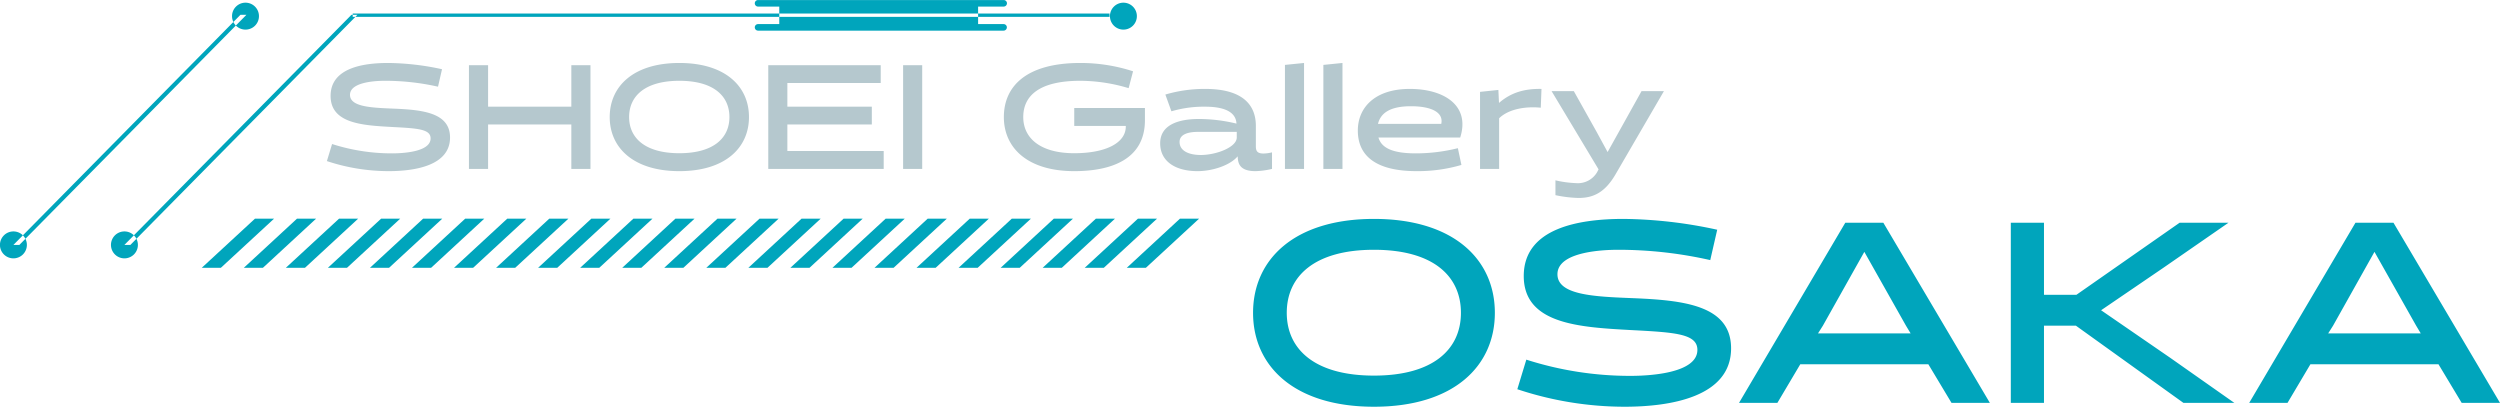
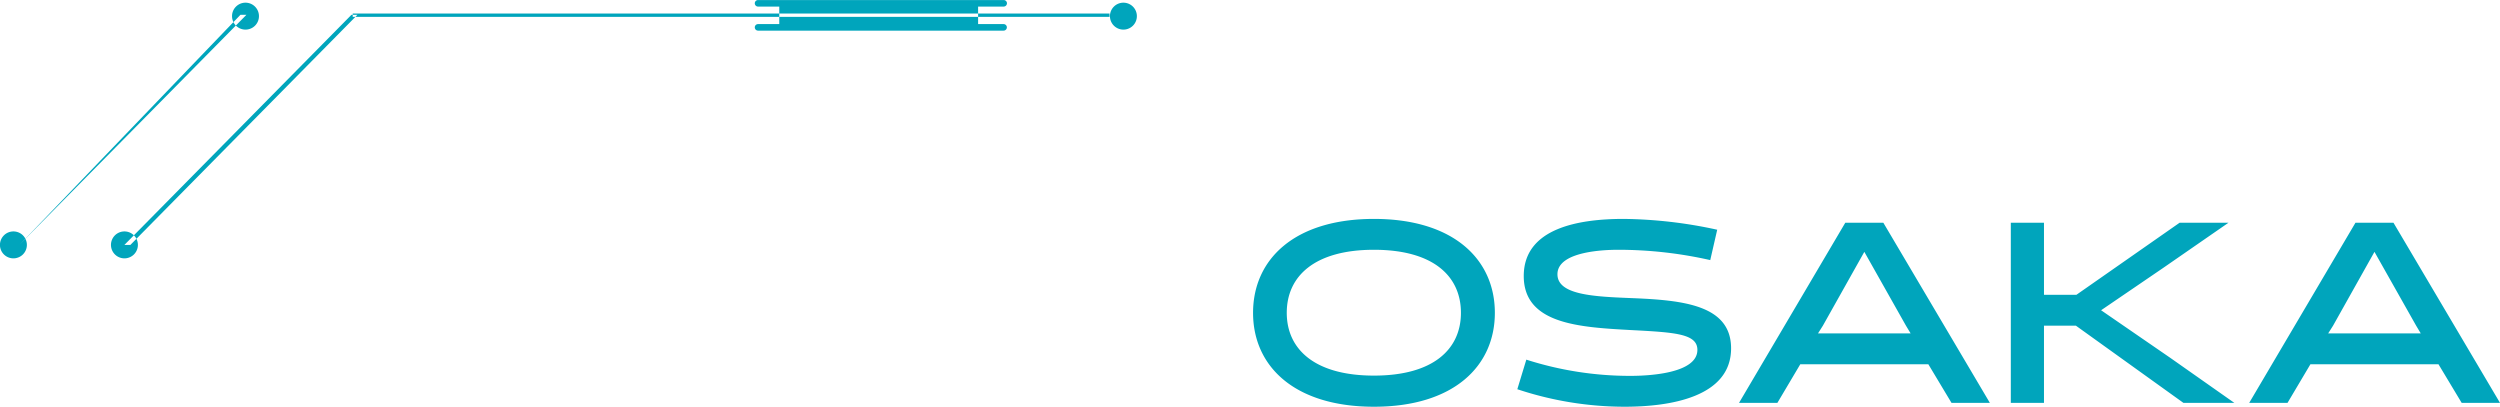
<svg xmlns="http://www.w3.org/2000/svg" id="ttl_osaka.svg" width="661" height="107.53">
  <defs>
    <style>.cls-1,.cls-2{fill:#b5c8ce;fill-rule:evenodd}.cls-2{fill:#00a5bc}</style>
  </defs>
-   <path d="M1098.77 1268.72c6.89 0 16.22-1.45 16.22-8.89 0-6.58-7.29-7.33-15.01-7.64-5.84-.24-11.44-.47-11.44-3.64 0-3.53 7.29-3.72 9.25-3.72a63.9 63.9 0 0 1 14.02 1.56l1.06-4.62a69.454 69.454 0 0 0-14.26-1.65c-6.66 0-15.2 1.34-15.2 8.7 0 7.33 8.46 7.8 16.34 8.23 6.66.35 10.1.55 10.1 3.01 0 3.65-7.6 3.96-10.18 3.96a51.626 51.626 0 0 1-15.87-2.47l-1.37 4.51a51.835 51.835 0 0 0 16.34 2.66Zm53.35-.59v-27.42h-5.06v10.97h-22.01v-10.97h-5.06v27.42h5.06v-11.75h22.01v11.75h5.06Zm5.09-13.71c0 8.15 6.31 14.3 18.41 14.3s18.41-6.15 18.41-14.3-6.3-14.3-18.41-14.3-18.41 6.15-18.41 14.3Zm5.13 0c0-5.6 4.27-9.59 13.28-9.59s13.24 3.99 13.24 9.59c0 5.57-4.23 9.56-13.24 9.56s-13.28-3.99-13.28-9.56Zm67.31 13.71v-4.74h-25.47v-7.01h22.33v-4.7h-22.33v-6.27h24.68v-4.7h-29.73v27.42h30.52Zm5.13 0h5.05v-27.42h-5.05v27.42Zm58.88-11.36v.16c0 4.23-5.09 7.05-13.63 7.05-8.97 0-13.48-3.99-13.48-9.56 0-5.6 4.19-9.59 15.08-9.59a44.781 44.781 0 0 1 12.78 1.95l1.17-4.46a45.017 45.017 0 0 0-13.95-2.2c-14.26 0-20.21 6.15-20.21 14.3s6.27 14.3 18.61 14.3c10.22 0 18.69-3.37 18.69-13.47v-3.22h-18.69v4.74h13.63Zm38.66 6.98a9.579 9.579 0 0 1-2.27.31c-1.68 0-2-.74-2-1.88v-5.41c0-5.6-3.52-9.79-13.39-9.79a36.626 36.626 0 0 0-10.54 1.49l1.6 4.43a30.3 30.3 0 0 1 8.94-1.22c6.03 0 8.15 1.96 8.26 4.47a42.671 42.671 0 0 0-9.95-1.22c-5.05 0-10.22 1.37-10.22 6.43 0 4.78 4.03 7.36 9.87 7.36 4.03 0 8.66-1.57 10.62-3.92.07 1.73.39 3.92 4.7 3.92a20.954 20.954 0 0 0 4.38-.59v-4.38Zm-24.44-2.75c0-2.11 2.47-2.66 4.82-2.66h10.3v1.49c0 2.55-5.37 4.62-9.52 4.62-3.09 0-5.6-1.06-5.6-3.45Zm27.86 7.13h5.05v-28.01l-5.05.51v27.5Zm10.16 0h5.05v-28.01l-5.05.51v27.5Zm36.18-8.3c2.71-8.54-4.38-12.85-13.32-12.85-9.28 0-13.75 4.97-13.75 11.01 0 6.93 5.13 10.73 15.52 10.73a40.922 40.922 0 0 0 11.87-1.64l-.94-4.43a46.157 46.157 0 0 1-11.09 1.37c-6.07 0-9.09-1.37-9.91-4.19h21.62Zm-21.74-3.61c.67-2.74 3.02-4.66 8.7-4.66 5.33 0 8.69 1.57 8.03 4.66h-16.73Zm26.98 11.91h5.05v-13.39c2.59-2.55 7.29-3.18 11.01-2.79l.19-4.97c-4.23-.08-7.91.82-11.2 3.68l-.04-.04-.16-3.37-4.85.51v20.37Zm31.34.12-.39.75a5.89 5.89 0 0 1-5.57 2.89 28.82 28.82 0 0 1-5.44-.74v3.92a33.205 33.205 0 0 0 6.11.74c3.88 0 6.93-1.41 9.72-6.15l12.85-22.09h-5.92l-8.97 16.1-2.9-5.33-6.03-10.77h-5.88Z" class="cls-1" transform="translate(-996 -1223.47)" />
  <path d="M1327.31 1306.18c0 14.15 10.95 24.83 31.97 24.83s31.96-10.68 31.96-24.83-10.95-24.83-31.96-24.83-31.97 10.68-31.97 24.83Zm8.91 0c0-9.73 7.41-16.67 23.06-16.67s22.99 6.94 22.99 16.67c0 9.66-7.35 16.6-22.99 16.6s-23.06-6.94-23.06-16.6Zm89.32 24.83c11.97 0 28.16-2.52 28.16-15.44 0-11.43-12.65-12.72-26.05-13.27-10.13-.4-19.86-.81-19.86-6.32 0-6.13 12.65-6.47 16.05-6.47a110.413 110.413 0 0 1 24.35 2.73l1.84-8.03a120.656 120.656 0 0 0-24.76-2.86c-11.56 0-26.39 2.31-26.39 15.1 0 12.72 14.69 13.54 28.36 14.29 11.57.61 17.55.95 17.55 5.24 0 6.32-13.19 6.87-17.68 6.87a89.794 89.794 0 0 1-27.55-4.29l-2.38 7.82a89.9 89.9 0 0 0 28.36 4.63Zm68.42-48.64h-10.07l-28.09 47.62h10.14l6.05-10.2h33.87l6.12 10.2h10.14Zm-5.03 7.69 11.01 19.52 1.23 2.04h-24.49l1.29-2.04Zm80.9 28.03-18.3-12.59 16.46-11.22 17.21-11.91h-12.92l-27.28 19.05h-8.57v-19.05h-8.77v47.62h8.77v-20.41h8.44l28.43 20.41h13.46Zm59.01-35.72h-10.06l-28.09 47.62h10.13l6.05-10.2h33.87l6.13 10.2H1657Zm-5.03 7.69 11.02 19.52 1.22 2.04h-24.48l1.29-2.04Z" class="cls-2" transform="translate(-996 -1223.47)" />
-   <path d="M1068.46 1281.29h-5.05l-14.07 12.99h5.05Zm11.11 0h-5.05l-14.06 12.99h5.05Zm11.12 0h-5.05l-14.07 12.99h5.06Zm11.12 0h-5.05l-14.07 12.99h5.05Zm11.12 0h-5.06l-14.06 12.99h5.05Zm11.11 0h-5.05l-14.07 12.99h5.06Zm11.12 0h-5.05l-14.07 12.99h5.05Zm11.12 0h-5.06l-14.06 12.99h5.05Zm11.11 0h-5.05l-14.07 12.99h5.06Zm11.12 0h-5.05l-14.07 12.99h5.05Zm11.12 0h-5.06l-14.06 12.99h5.05Zm11.11 0h-5.05l-14.07 12.99h5.06Zm11.12 0h-5.05l-14.07 12.99h5.05Zm11.12 0h-5.06l-14.06 12.99h5.05Zm11.11 0h-5.05l-14.07 12.99h5.06Zm11.12 0h-5.05l-14.07 12.99h5.05Zm11.12 0h-5.06l-14.06 12.99h5.05Zm11.11 0h-5.05l-14.07 12.99h5.06Zm11.12 0h-5.05l-14.07 12.99h5.05Zm11.12 0h-5.06l-14.06 12.99h5.05Zm11.11 0h-5.05l-14.07 12.99h5.06Zm11.12 0h-5.05l-14.07 12.99h5.05Zm11.12 0h-5.06l-14.06 12.99h5.05Z" class="cls-2" transform="translate(-996 -1223.47)" />
-   <path d="M1088.92 1227.39h1.58l-60.03 60.84h-1.58Zm.34-.35h200.1v.89h-200.1v-.89Zm172.98-2.7a.875.875 0 0 1-.89.87h-6.74v4.63h6.74a.865.865 0 1 1 0 1.73h-64.92a.865.865 0 1 1 0-1.73h5.61v-4.63h-5.61a.865.865 0 1 1 0-1.73h64.92a.867.867 0 0 1 .89.86Zm-233.35 60.32a3.56 3.56 0 1 1-3.55 3.57 3.564 3.564 0 0 1 3.55-3.57Zm264.14-60.48a3.56 3.56 0 1 1-3.56 3.56 3.553 3.553 0 0 1 3.56-3.56Zm-233.46 3.21h1.58l-60.03 60.84h-1.575Zm-60.025 57.27a3.56 3.56 0 1 1-3.558 3.57 3.563 3.563 0 0 1 3.558-3.57Zm61.365-60.48a3.56 3.56 0 1 1-3.56 3.56 3.561 3.561 0 0 1 3.56-3.56Z" class="cls-2" transform="translate(-996 -1223.47)" />
+   <path d="M1088.92 1227.39h1.58l-60.03 60.84h-1.58Zm.34-.35h200.1v.89h-200.1v-.89Zm172.98-2.7a.875.875 0 0 1-.89.87h-6.74v4.63h6.74a.865.865 0 1 1 0 1.73h-64.92a.865.865 0 1 1 0-1.73h5.61v-4.63h-5.61a.865.865 0 1 1 0-1.73h64.92a.867.867 0 0 1 .89.86Zm-233.35 60.32a3.56 3.56 0 1 1-3.55 3.57 3.564 3.564 0 0 1 3.55-3.57Zm264.14-60.48a3.56 3.56 0 1 1-3.56 3.56 3.553 3.553 0 0 1 3.56-3.56Zm-233.46 3.21h1.58l-60.03 60.84Zm-60.025 57.27a3.56 3.56 0 1 1-3.558 3.57 3.563 3.563 0 0 1 3.558-3.57Zm61.365-60.48a3.56 3.56 0 1 1-3.56 3.56 3.561 3.561 0 0 1 3.56-3.56Z" class="cls-2" transform="translate(-996 -1223.47)" />
</svg>